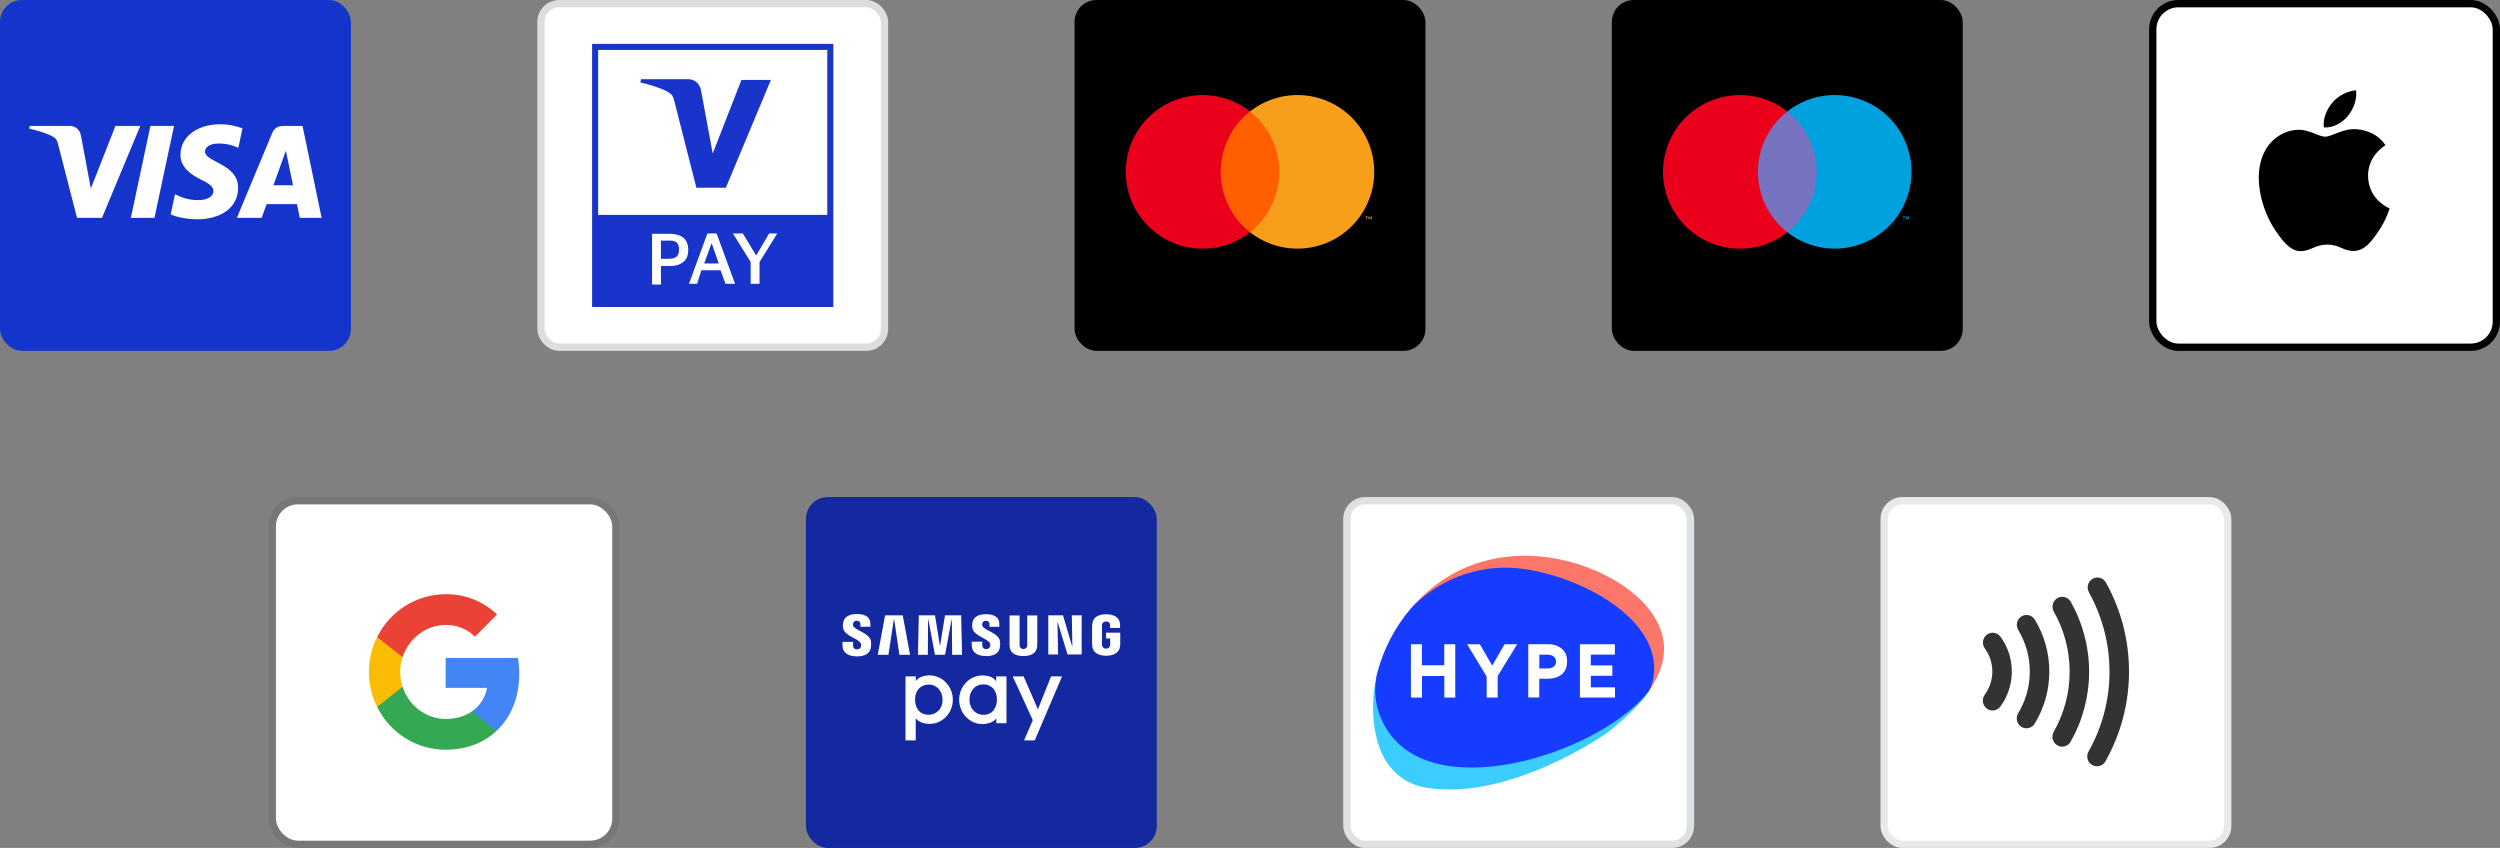
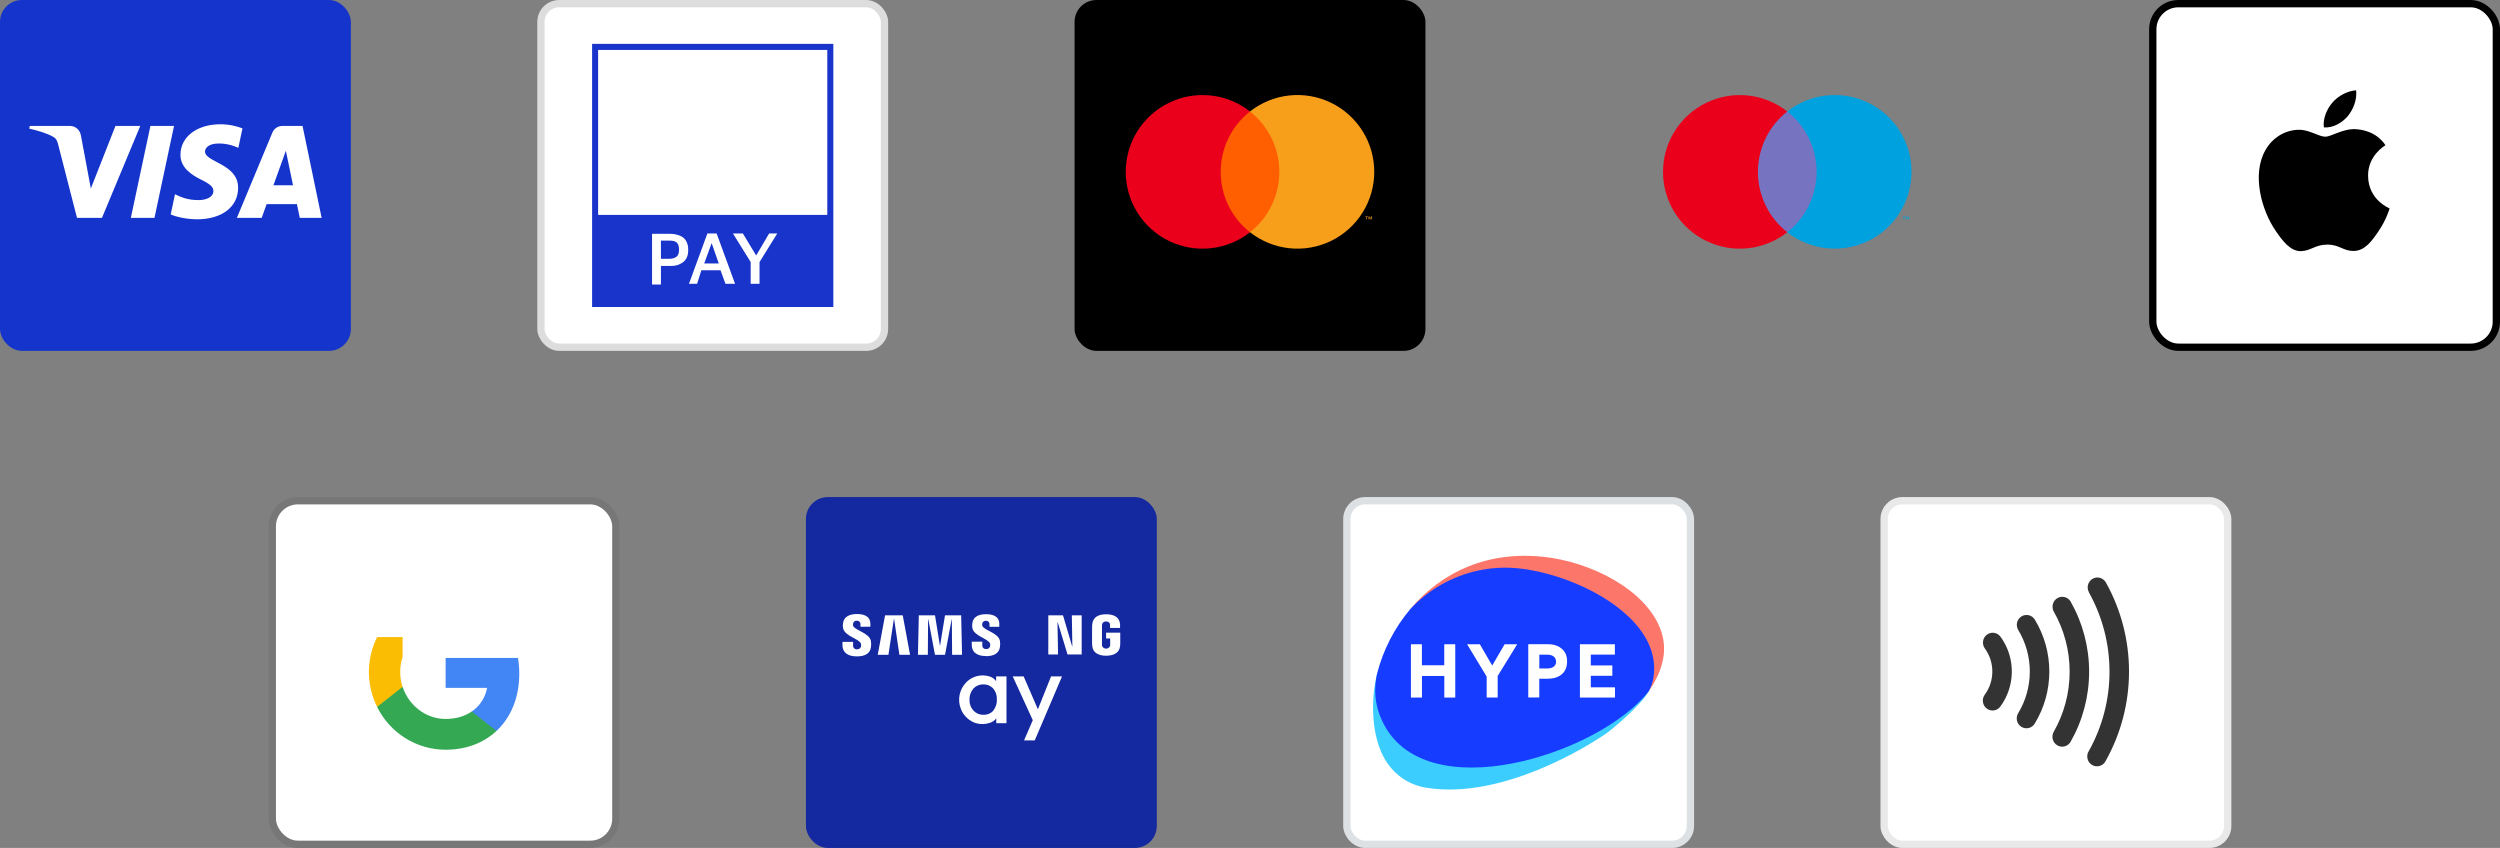
<svg xmlns="http://www.w3.org/2000/svg" width="1368" height="464" viewBox="0 0 1368 464" fill="none">
  <rect x="0" y="0" width="1368" height="464" fill="#808080" stroke="none" />
  <g clip-path="url(#clip0_8037_6570)">
    <rect width="192" height="192" rx="12" fill="#1434CB" />
    <g clip-path="url(#clip1_8037_6570)">
      <path d="M76.75 68.922L55.8 119.212H42.133L31.825 79.078C31.2 76.604 30.658 75.698 28.75 74.658C25.642 72.964 20.508 71.371 16 70.382L16.308 68.922H38.308C41.108 68.922 43.633 70.801 44.267 74.055L49.708 103.153L63.167 68.922H76.75ZM130.3 102.792C130.358 89.518 112.058 88.788 112.183 82.859C112.225 81.057 113.933 79.136 117.667 78.65C119.517 78.407 124.625 78.222 130.417 80.897L132.683 70.231C129.575 69.09 125.575 68 120.592 68C107.808 68 98.817 74.834 98.742 84.629C98.658 91.866 105.158 95.908 110.058 98.314C115.1 100.78 116.792 102.365 116.767 104.562C116.733 107.933 112.75 109.426 109.025 109.484C102.525 109.585 98.758 107.715 95.75 106.306L93.408 117.325C96.425 118.717 102.008 119.933 107.783 120C121.375 120 130.258 113.249 130.3 102.792ZM164.042 119.212H176L165.558 68.922H154.525C152.042 68.922 149.95 70.373 149.025 72.612L129.625 119.212H143.2L145.9 111.698H162.483L164.042 119.212ZM149.617 101.392L156.425 82.507L160.342 101.392H149.617ZM95.225 68.922L84.533 119.212H71.6L82.3 68.922H95.225Z" fill="white" />
    </g>
    <rect x="296" y="2" width="188" height="188" rx="10" fill="white" stroke="#DDDDDD" stroke-width="4" />
    <g clip-path="url(#clip2_8037_6570)">
      <path d="M456 24H324V168H456V24Z" fill="#1834CB" />
      <path d="M452.697 27.322H327.297V117.59H452.697V27.322Z" fill="white" />
-       <path d="M421.834 43.734L397.181 102.741H381.069L369.034 55.457C368.257 52.526 367.675 51.55 365.345 50.182C361.657 48.228 355.64 46.274 350.398 45.102L350.787 43.343H376.604C379.904 43.343 382.816 45.492 383.593 49.4L389.998 83.984L405.722 43.734H421.834" fill="#1834CB" />
      <path d="M356.805 155.3V127.946H366.705C368.646 127.946 370.393 128.337 371.946 128.923C373.499 129.509 374.664 130.486 375.44 131.854C376.216 133.221 376.605 134.784 376.605 136.738C376.605 138.692 376.216 140.451 375.44 141.623C374.664 142.991 373.499 143.772 371.946 144.554C370.393 145.335 368.646 145.531 366.705 145.531H361.658V155.691H356.805V155.3ZM366.122 131.658H361.658V141.623H366.122C367.869 141.623 369.228 141.232 370.199 140.451C371.169 139.669 371.558 138.497 371.558 136.543C371.558 134.784 371.169 133.417 370.199 132.635C369.228 131.854 367.869 131.658 366.122 131.658Z" fill="white" />
      <path d="M381.457 155.3H376.992L387.086 127.75H392.133L402.227 155.3H396.986L394.269 147.875H383.786L381.457 155.3ZM385.339 144.163H393.298L389.416 133.026L385.339 144.163Z" fill="white" />
      <path d="M410.768 155.3V143.381L401.062 127.75H406.498L413.68 139.669H413.874L420.862 127.75H425.327L415.621 143.381V155.3H410.768Z" fill="white" />
    </g>
    <rect x="588" width="192" height="192" rx="12" fill="black" />
    <path d="M702.384 60.989H665.609V127.078H702.384V60.989Z" fill="#FF5F00" />
    <path d="M667.945 94.053C667.943 87.688 669.388 81.406 672.168 75.68C674.949 69.955 678.994 64.936 683.997 61.002C677.797 56.13 670.351 53.099 662.511 52.258C654.67 51.417 646.751 52.799 639.658 56.246C632.566 59.693 626.586 65.065 622.402 71.75C618.219 78.434 616 86.161 616 94.047C616 101.932 618.219 109.659 622.402 116.344C626.586 123.028 632.566 128.401 639.658 131.847C646.751 135.294 654.67 136.676 662.511 135.835C670.351 134.994 677.797 131.964 683.997 127.091C678.991 123.162 674.945 118.146 672.164 112.422C669.383 106.698 667.94 100.416 667.945 94.053V94.053Z" fill="#EB001B" />
    <path d="M748.005 120.072V118.73H748.542V118.45H747.141V118.73H747.689V120.072H748.005ZM750.701 120.072V118.45H750.269L749.779 119.617L749.289 118.45H748.868V120.072H749.16V118.905L749.627 119.967H749.931L750.398 118.905V120.072H750.701Z" fill="#F79E1B" />
    <path d="M751.996 94.039C751.996 101.925 749.777 109.652 745.592 116.337C741.408 123.022 735.427 128.394 728.334 131.84C721.24 135.287 713.32 136.668 705.479 135.825C697.638 134.983 690.192 131.952 683.992 127.077C688.996 123.145 693.042 118.127 695.824 112.403C698.605 106.679 700.051 100.397 700.051 94.033C700.051 87.668 698.605 81.387 695.824 75.663C693.042 69.939 688.996 64.921 683.992 60.988C690.193 56.114 697.64 53.082 705.482 52.24C713.324 51.398 721.245 52.78 728.339 56.228C735.433 59.675 741.413 65.05 745.597 71.736C749.78 78.423 751.998 86.151 751.996 94.039V94.039Z" fill="#F79E1B" />
-     <rect x="882" width="192" height="192" rx="12" fill="black" />
    <path d="M959.609 60.989H996.384V127.078H959.609V60.989Z" fill="#7673C0" />
    <path d="M961.945 94.051C961.938 87.685 963.38 81.402 966.161 75.676C968.942 69.95 972.989 64.931 977.997 61.001C971.797 56.128 964.351 53.098 956.51 52.257C948.67 51.416 940.75 52.798 933.658 56.245C926.565 59.691 920.586 65.064 916.402 71.749C912.219 78.433 910 86.16 910 94.045C910 101.931 912.219 109.658 916.402 116.342C920.586 123.026 926.565 128.399 933.658 131.846C940.75 135.293 948.67 136.674 956.51 135.833C964.351 134.992 971.797 131.962 977.997 127.09C972.991 123.16 968.944 118.144 966.163 112.42C963.382 106.696 961.94 100.415 961.945 94.051V94.051Z" fill="#EB001B" />
    <path d="M1042 120.072V118.764H1042.55V118.484H1041.16V118.764H1041.7V120.118L1042 120.072ZM1044.69 120.072V118.437H1044.27L1043.78 119.605L1043.29 118.437H1042.86V120.072H1043.16V118.846L1043.62 119.908H1043.93L1044.39 118.846V120.083L1044.69 120.072Z" fill="#00A1DF" />
    <path d="M1045.98 94.038C1045.98 101.923 1043.76 109.647 1039.58 116.33C1035.39 123.013 1029.42 128.384 1022.32 131.829C1015.23 135.275 1007.32 136.657 999.476 135.816C991.637 134.976 984.192 131.948 977.992 127.077C982.996 123.144 987.042 118.127 989.823 112.402C992.605 106.678 994.051 100.397 994.051 94.033C994.051 87.668 992.605 81.387 989.823 75.663C987.042 69.939 982.996 64.921 977.992 60.988C984.192 56.114 991.638 53.083 999.479 52.24C1007.32 51.398 1015.24 52.779 1022.33 56.225C1029.43 59.672 1035.41 65.044 1039.59 71.729C1043.78 78.413 1046 86.141 1046 94.027L1045.98 94.038Z" fill="#00A1DF" />
    <rect x="1178" y="2" width="188" height="188" rx="14" fill="white" stroke="black" stroke-width="4" />
    <path d="M1284.73 63.532C1287.76 59.735 1289.82 54.638 1289.28 49.429C1284.84 49.65 1279.41 52.36 1276.28 56.16C1273.46 59.413 1270.96 64.724 1271.61 69.715C1276.6 70.147 1281.58 67.222 1284.73 63.532Z" fill="black" />
    <path d="M1289.22 70.689C1281.98 70.257 1275.82 74.8 1272.36 74.8C1268.9 74.8 1263.6 70.906 1257.87 71.011C1250.41 71.121 1243.5 75.337 1239.71 82.042C1231.93 95.457 1237.66 115.355 1245.23 126.28C1248.9 131.686 1253.33 137.637 1259.17 137.423C1264.68 137.207 1266.84 133.852 1273.55 133.852C1280.25 133.852 1282.19 137.423 1288.03 137.315C1294.08 137.207 1297.87 131.907 1301.54 126.497C1305.76 120.335 1307.49 114.386 1307.59 114.059C1307.49 113.951 1295.92 109.515 1295.81 96.212C1295.71 85.073 1304.89 79.775 1305.33 79.446C1300.14 71.772 1292.03 70.906 1289.22 70.689Z" fill="black" />
    <rect x="149" y="274" width="188" height="188" rx="14" fill="white" stroke="#777777" stroke-width="4" />
    <path fill-rule="evenodd" clip-rule="evenodd" d="M284.143 368.645C284.143 365.749 283.909 362.853 283.443 360.016H243.852V376.388H266.534C265.601 381.648 262.569 386.377 258.137 389.332V399.97H271.665C279.595 392.582 284.143 381.648 284.143 368.645Z" fill="#4285F4" />
    <path fill-rule="evenodd" clip-rule="evenodd" d="M243.859 410.254C255.171 410.254 264.734 406.471 271.673 399.97L258.145 389.331C254.355 391.932 249.515 393.409 243.859 393.409C232.897 393.409 223.626 385.903 220.303 375.856H206.367V386.849C213.481 401.211 228 410.254 243.859 410.254Z" fill="#34A853" />
    <path fill-rule="evenodd" clip-rule="evenodd" d="M220.299 375.856C218.55 370.596 218.55 364.862 220.299 359.543V348.609H206.364C200.358 360.607 200.358 374.792 206.364 386.79L220.299 375.856Z" fill="#FBBC04" />
-     <path fill-rule="evenodd" clip-rule="evenodd" d="M243.859 341.99C249.865 341.872 255.638 344.177 259.953 348.373L271.964 336.198C264.326 328.987 254.297 325.027 243.859 325.146C228 325.146 213.481 334.247 206.367 348.61L220.303 359.603C223.626 349.496 232.897 341.99 243.859 341.99Z" fill="#EA4335" />
    <rect x="441" y="272" width="192" height="192" rx="12" fill="#1428A0" />
-     <path d="M508.368 369.553C507.111 369.55 505.861 369.752 504.67 370.152C503.25 370.593 502.014 371.487 501.151 372.697V370.122H495.492V405.155H501.077V393.013C501.983 394.192 503.242 395.052 504.67 395.469C505.942 395.902 507.278 396.119 508.622 396.112C510.301 396.139 511.966 395.802 513.503 395.124C516.668 393.745 519.155 391.166 520.42 387.953C521.404 385.515 521.659 382.843 521.154 380.262C520.649 377.682 519.406 375.303 517.575 373.416C516.386 372.177 514.955 371.195 513.372 370.53C511.788 369.866 510.085 369.533 508.368 369.553V369.553ZM513.473 388.896C512.794 389.599 511.979 390.158 511.079 390.539C510.178 390.919 509.21 391.114 508.233 391.112C507.225 391.169 506.217 391.009 505.277 390.642C504.336 390.275 503.486 389.71 502.783 388.986C501.346 387.222 500.619 384.985 500.747 382.713C500.661 380.523 501.41 378.382 502.843 376.724C504.274 375.329 506.197 374.554 508.196 374.568C510.194 374.582 512.107 375.384 513.518 376.799C515.032 378.512 515.826 380.743 515.734 383.027C515.772 384.126 515.592 385.22 515.204 386.248C514.816 387.277 514.228 388.217 513.473 389.016" fill="white" />
    <path d="M567.938 388.116L560.138 370.12H554.164L565.138 394.09L560.362 405.138H566.216L581.143 370.12H575.139L567.938 388.116Z" fill="white" />
    <path d="M545.069 372.725C544.212 371.515 542.981 370.621 541.565 370.18C540.374 369.78 539.124 369.578 537.867 369.581C536.15 369.561 534.447 369.894 532.863 370.558C531.28 371.223 529.849 372.205 528.66 373.444C526.829 375.331 525.586 377.71 525.081 380.29C524.576 382.871 524.831 385.543 525.815 387.981C526.419 389.572 527.347 391.02 528.54 392.233C529.712 393.507 531.134 394.526 532.717 395.227C534.258 395.89 535.921 396.221 537.598 396.2C538.946 396.206 540.285 395.994 541.565 395.572C542.992 395.144 544.248 394.28 545.158 393.101V395.736H550.743V370.12H545.069V372.725ZM543.437 389.014C542.737 389.738 541.889 390.303 540.951 390.67C540.013 391.037 539.008 391.197 538.002 391.14C537.024 391.142 536.056 390.947 535.156 390.567C534.256 390.186 533.441 389.627 532.762 388.924C532.008 388.125 531.42 387.184 531.032 386.156C530.644 385.128 530.464 384.034 530.501 382.936C530.418 380.648 531.21 378.415 532.717 376.693C533.405 375.978 534.234 375.413 535.152 375.034C536.069 374.655 537.055 374.471 538.047 374.492C539.039 374.456 540.028 374.63 540.949 375.001C541.869 375.373 542.702 375.934 543.392 376.648C544.83 378.303 545.58 380.446 545.488 382.636C545.625 384.912 544.892 387.154 543.437 388.909" fill="white" />
    <path d="M586.8 353.683H586.68L581.68 336.721H573.625V358.13H578.97L578.655 340.553H578.805L584.15 358.13H591.89V336.721H586.5L586.8 353.683Z" fill="white" />
    <path d="M493.981 336.721H484.309L480.297 358.324H486.151L489.13 338.712H489.25L492.154 358.324H497.993L493.981 336.721Z" fill="white" />
    <path d="M507.851 338.891H507.971L511.624 358.324H517.119L520.742 338.891H520.846L520.996 358.324H526.431L525.952 336.721H517.104L514.409 353.249H514.304L511.639 336.721H502.776L502.297 358.324H507.717L507.851 338.891Z" fill="white" />
-     <path d="M567.521 353.639C567.521 353.43 567.596 352.621 567.596 352.217V336.796H562.086V352.786C562.11 353.06 562.11 353.335 562.086 353.609C561.953 354.058 561.678 354.451 561.303 354.731C560.928 355.011 560.473 355.162 560.005 355.162C559.537 355.162 559.082 355.011 558.707 354.731C558.332 354.451 558.057 354.058 557.924 353.609C557.901 353.335 557.901 353.06 557.924 352.786V336.796H552.43V352.217C552.43 352.621 552.43 353.43 552.43 353.639C552.789 357.667 555.993 358.969 559.99 358.969C563.988 358.969 567.191 357.667 567.566 353.639" fill="white" />
    <path d="M466.824 342.288C466.751 341.912 466.751 341.526 466.824 341.15C466.901 340.693 467.151 340.283 467.521 340.005C467.892 339.726 468.355 339.601 468.815 339.653C469.08 339.629 469.347 339.662 469.598 339.751C469.849 339.839 470.078 339.98 470.27 340.165C470.462 340.349 470.611 340.573 470.709 340.82C470.807 341.068 470.85 341.334 470.836 341.599V342.947H476.256V341.45C476.256 336.734 472.004 336 468.92 336C465.072 336 461.928 337.273 461.329 340.806C461.151 341.766 461.151 342.75 461.329 343.71C462.258 348.202 469.998 349.399 471.106 352.199C471.251 352.723 471.251 353.277 471.106 353.801C470.926 354.52 470.447 355.298 468.98 355.298C468.704 355.333 468.424 355.307 468.16 355.224C467.895 355.141 467.651 355.001 467.445 354.815C467.239 354.629 467.075 354.4 466.966 354.145C466.856 353.89 466.802 353.614 466.809 353.337V351.241H461V352.903C461 357.739 464.803 359.176 468.875 359.176C472.947 359.176 476.046 357.858 476.555 354.25C476.757 353.076 476.757 351.876 476.555 350.702C475.642 346.211 467.393 344.833 466.779 342.303" fill="white" />
    <path d="M539.557 359.057C543.435 359.057 546.639 357.74 547.148 354.162C547.359 352.999 547.359 351.807 547.148 350.644C546.25 346.152 538.09 344.85 537.491 342.334C537.418 341.964 537.418 341.582 537.491 341.212C537.562 340.757 537.805 340.348 538.171 340.069C538.536 339.789 538.996 339.663 539.452 339.714C539.716 339.688 539.982 339.719 540.233 339.805C540.483 339.892 540.712 340.032 540.902 340.216C541.093 340.4 541.242 340.623 541.338 340.87C541.434 341.116 541.475 341.381 541.459 341.646V342.978H546.818V341.481C546.818 336.825 542.611 336.091 539.572 336.091C535.754 336.091 532.625 337.334 532.087 340.837C531.886 341.79 531.886 342.774 532.087 343.727C533.015 348.113 540.65 349.356 541.758 352.141C541.885 352.632 541.885 353.147 541.758 353.638C541.67 354.11 541.403 354.53 541.012 354.809C540.621 355.088 540.137 355.205 539.662 355.135C539.389 355.172 539.112 355.149 538.849 355.068C538.586 354.988 538.343 354.851 538.138 354.667C537.933 354.483 537.771 354.257 537.661 354.005C537.552 353.752 537.499 353.479 537.506 353.204V351.138H531.742V352.784C531.742 357.575 535.515 358.998 539.557 358.998" fill="white" />
    <path d="M605.26 346.179V349.353H607.491V352.467C607.515 352.741 607.515 353.017 607.491 353.291C607.343 353.77 607.045 354.19 606.641 354.488C606.236 354.786 605.748 354.947 605.245 354.947C604.743 354.947 604.254 354.786 603.85 354.488C603.446 354.19 603.148 353.77 603 353.291C602.983 353.016 602.983 352.741 603 352.467V342.586C602.993 342.245 603.018 341.904 603.074 341.568C603.197 341.103 603.481 340.696 603.876 340.422C604.272 340.147 604.752 340.023 605.23 340.071C605.714 340.012 606.203 340.132 606.606 340.407C607.008 340.683 607.296 341.095 607.416 341.568C607.436 341.842 607.436 342.117 607.416 342.391V343.604H612.896V342.9C612.926 342.427 612.926 341.952 612.896 341.478C612.506 337.406 609.123 336.133 605.275 336.133C601.428 336.133 598.149 337.421 597.685 341.478C597.618 341.949 597.583 342.425 597.58 342.9V351.988C597.57 352.489 597.6 352.989 597.67 353.485C598.029 357.408 601.443 358.815 605.275 358.815C609.108 358.815 612.566 357.408 612.926 353.485C612.926 352.767 613.001 352.467 613.001 351.988V346.179H605.26Z" fill="white" />
    <rect x="737" y="274" width="188" height="188" rx="10" fill="white" stroke="#DDE1E3" stroke-width="4" />
    <g clip-path="url(#clip3_8037_6570)">
      <path d="M809.065 312.483C809.233 312.436 809.406 312.403 809.58 312.387C818.11 310.648 827.446 310.423 837.811 312.29C863.306 317.022 891.763 331.508 901.453 351.563C904.415 357.679 905.637 364.311 904.35 371.296C903.899 373.646 902.688 375.075 902.257 378.185C908.439 369.172 912.301 358.838 909.822 348.376C904.608 326.036 875.7 309.489 849.336 305.337C814.376 299.864 788.044 313.771 771.562 333.472C782.609 323.845 794.657 315.565 809.065 312.483V312.483Z" fill="#FC766A" />
      <path d="M753.631 368.27C753.18 370.041 752.794 371.844 752.504 373.582C749.993 387.617 751.152 406.417 759.425 417.973C763.867 424.186 770.692 429.53 780.864 431.107C821.618 437.513 868.102 408.831 878.757 401.459C882.877 398.594 898.287 385.48 902.257 378.185L753.631 368.27Z" fill="#3CCDFF" />
      <path d="M902.252 378.185C903.412 376.015 904.237 373.681 904.698 371.264C905.921 364.311 904.731 357.647 901.801 351.531C892.079 331.476 863.3 316.636 837.805 311.968C827.504 310.069 818.137 310.262 809.574 312.065C809.416 312.109 809.254 312.142 809.091 312.161C794.68 315.221 781.569 322.665 771.557 333.472C763.081 343.603 756.957 355.488 753.626 368.27C751.71 376.718 752.111 385.463 756.115 394.029C778.577 443.765 875.353 412.841 902.252 378.185Z" fill="#163CFF" />
      <path d="M778.067 381.702H772.047V352.537H778.067V364.029H790.299V352.537H796.319V381.702H790.331V369.888H778.099V381.702H778.067Z" fill="white" />
      <path d="M813.476 370.178L802.789 352.537H809.774L816.535 364.19L823.327 352.537H830.216L819.528 369.888V381.702H813.509V370.146H813.476V370.178Z" fill="white" />
      <path d="M854.582 368.987C852.651 370.596 850.076 371.401 846.856 371.401H842.285V381.67H836.266V352.505H847.082C850.14 352.505 852.651 353.342 854.582 354.984C856.546 356.593 857.512 358.911 857.512 361.872C857.512 364.963 856.546 367.377 854.582 368.987ZM846.599 358.235H842.318V365.8H846.663C849.367 365.8 851.492 364.577 851.492 362.066C851.427 359.394 849.367 358.235 846.599 358.235V358.235Z" fill="white" />
      <path d="M883.652 352.537V358.203H870.486V364.126H882.268V369.791H870.486V376.101H883.717V381.702H864.531V352.537H883.652Z" fill="white" />
    </g>
    <rect x="1031" y="274" width="188" height="188" rx="10" fill="white" stroke="#E9E9E9" stroke-width="4" />
    <path d="M1086.12 354.846C1087.41 356.626 1088.42 358.599 1089.12 360.695C1090.56 365.08 1090.56 369.822 1089.12 374.207C1088.42 376.302 1087.41 378.275 1086.12 380.057C1085.69 380.626 1085.37 381.277 1085.18 381.973C1085 382.67 1084.95 383.396 1085.05 384.11C1085.14 384.825 1085.38 385.512 1085.74 386.133C1086.1 386.754 1086.58 387.295 1087.15 387.724C1087.72 388.154 1088.37 388.464 1089.06 388.635C1089.75 388.807 1090.46 388.837 1091.17 388.723C1091.87 388.61 1092.54 388.355 1093.14 387.974C1093.74 387.593 1094.26 387.094 1094.67 386.506C1096.64 383.824 1098.18 380.836 1099.21 377.658C1100.83 372.773 1101.27 367.562 1100.48 362.469C1099.69 357.377 1097.7 352.554 1094.67 348.411C1093.83 347.259 1092.57 346.495 1091.17 346.287C1089.77 346.078 1088.35 346.443 1087.22 347.3C1086.08 348.157 1085.33 349.437 1085.13 350.857C1084.92 352.278 1085.28 353.723 1086.12 354.875V354.846ZM1104.39 344.755C1108.52 351.589 1110.71 359.453 1110.71 367.473C1110.71 375.493 1108.52 383.357 1104.39 390.191C1104.01 390.796 1103.75 391.472 1103.63 392.18C1103.51 392.887 1103.53 393.612 1103.69 394.313C1103.84 395.013 1104.14 395.674 1104.55 396.258C1104.96 396.841 1105.48 397.336 1106.09 397.713C1106.69 398.089 1107.36 398.341 1108.06 398.451C1108.76 398.562 1109.47 398.531 1110.16 398.359C1110.84 398.187 1111.49 397.878 1112.06 397.45C1112.62 397.021 1113.1 396.483 1113.46 395.865C1118.64 387.328 1121.39 377.495 1121.39 367.466C1121.39 357.436 1118.64 347.604 1113.46 339.067C1113.09 338.462 1112.61 337.936 1112.04 337.521C1111.48 337.105 1110.83 336.806 1110.15 336.643C1109.47 336.479 1108.77 336.453 1108.08 336.567C1107.38 336.68 1106.72 336.931 1106.13 337.305C1105.53 337.678 1105.01 338.167 1104.6 338.744C1104.19 339.32 1103.9 339.973 1103.74 340.665C1103.58 341.357 1103.55 342.074 1103.67 342.776C1103.78 343.478 1104.02 344.15 1104.39 344.755V344.755ZM1123.75 334.519C1129.49 344.544 1132.51 355.931 1132.51 367.524C1132.51 379.118 1129.49 390.505 1123.75 400.53C1123.08 401.769 1122.91 403.226 1123.28 404.591C1123.65 405.956 1124.53 407.121 1125.73 407.837C1126.93 408.552 1128.36 408.762 1129.71 408.422C1131.07 408.081 1132.23 407.217 1132.97 406.014C1139.65 394.326 1143.17 381.049 1143.17 367.532C1143.17 354.014 1139.65 340.737 1132.97 329.05C1132.22 327.876 1131.06 327.04 1129.72 326.715C1128.38 326.391 1126.97 326.603 1125.79 327.308C1124.6 328.013 1123.72 329.156 1123.35 330.5C1122.97 331.843 1123.11 333.282 1123.75 334.519V334.519ZM1143.06 324.18C1150.44 337.394 1154.32 352.325 1154.32 367.517C1154.32 382.709 1150.44 397.641 1143.06 410.854C1142.64 411.476 1142.36 412.179 1142.22 412.919C1142.09 413.659 1142.11 414.419 1142.28 415.152C1142.45 415.884 1142.76 416.573 1143.21 417.174C1143.66 417.775 1144.22 418.275 1144.87 418.642C1145.51 419.01 1146.23 419.237 1146.96 419.309C1147.7 419.38 1148.45 419.296 1149.15 419.06C1149.85 418.824 1150.5 418.442 1151.05 417.938C1151.6 417.434 1152.04 416.819 1152.35 416.133C1160.64 401.286 1165 384.507 1165 367.437C1165 350.366 1160.64 333.587 1152.35 318.74C1152 318.122 1151.54 317.579 1150.98 317.142C1150.43 316.705 1149.8 316.383 1149.12 316.194C1148.45 316.005 1147.74 315.954 1147.05 316.042C1146.35 316.13 1145.68 316.356 1145.08 316.707C1144.47 317.059 1143.93 317.529 1143.5 318.09C1143.07 318.651 1142.75 319.293 1142.57 319.979C1142.38 320.665 1142.33 321.381 1142.42 322.087C1142.51 322.792 1142.73 323.474 1143.07 324.092" fill="#333333" />
  </g>
  <defs>
    <clipPath id="clip0_8037_6570">
      <rect width="1368" height="464" fill="white" />
    </clipPath>
    <clipPath id="clip1_8037_6570">
      <rect width="160" height="52" fill="white" transform="translate(16 68)" />
    </clipPath>
    <clipPath id="clip2_8037_6570">
      <rect width="132" height="144" fill="white" transform="translate(324 24)" />
    </clipPath>
    <clipPath id="clip3_8037_6570">
      <rect width="160" height="128.341" fill="white" transform="translate(751 304)" />
    </clipPath>
  </defs>
</svg>